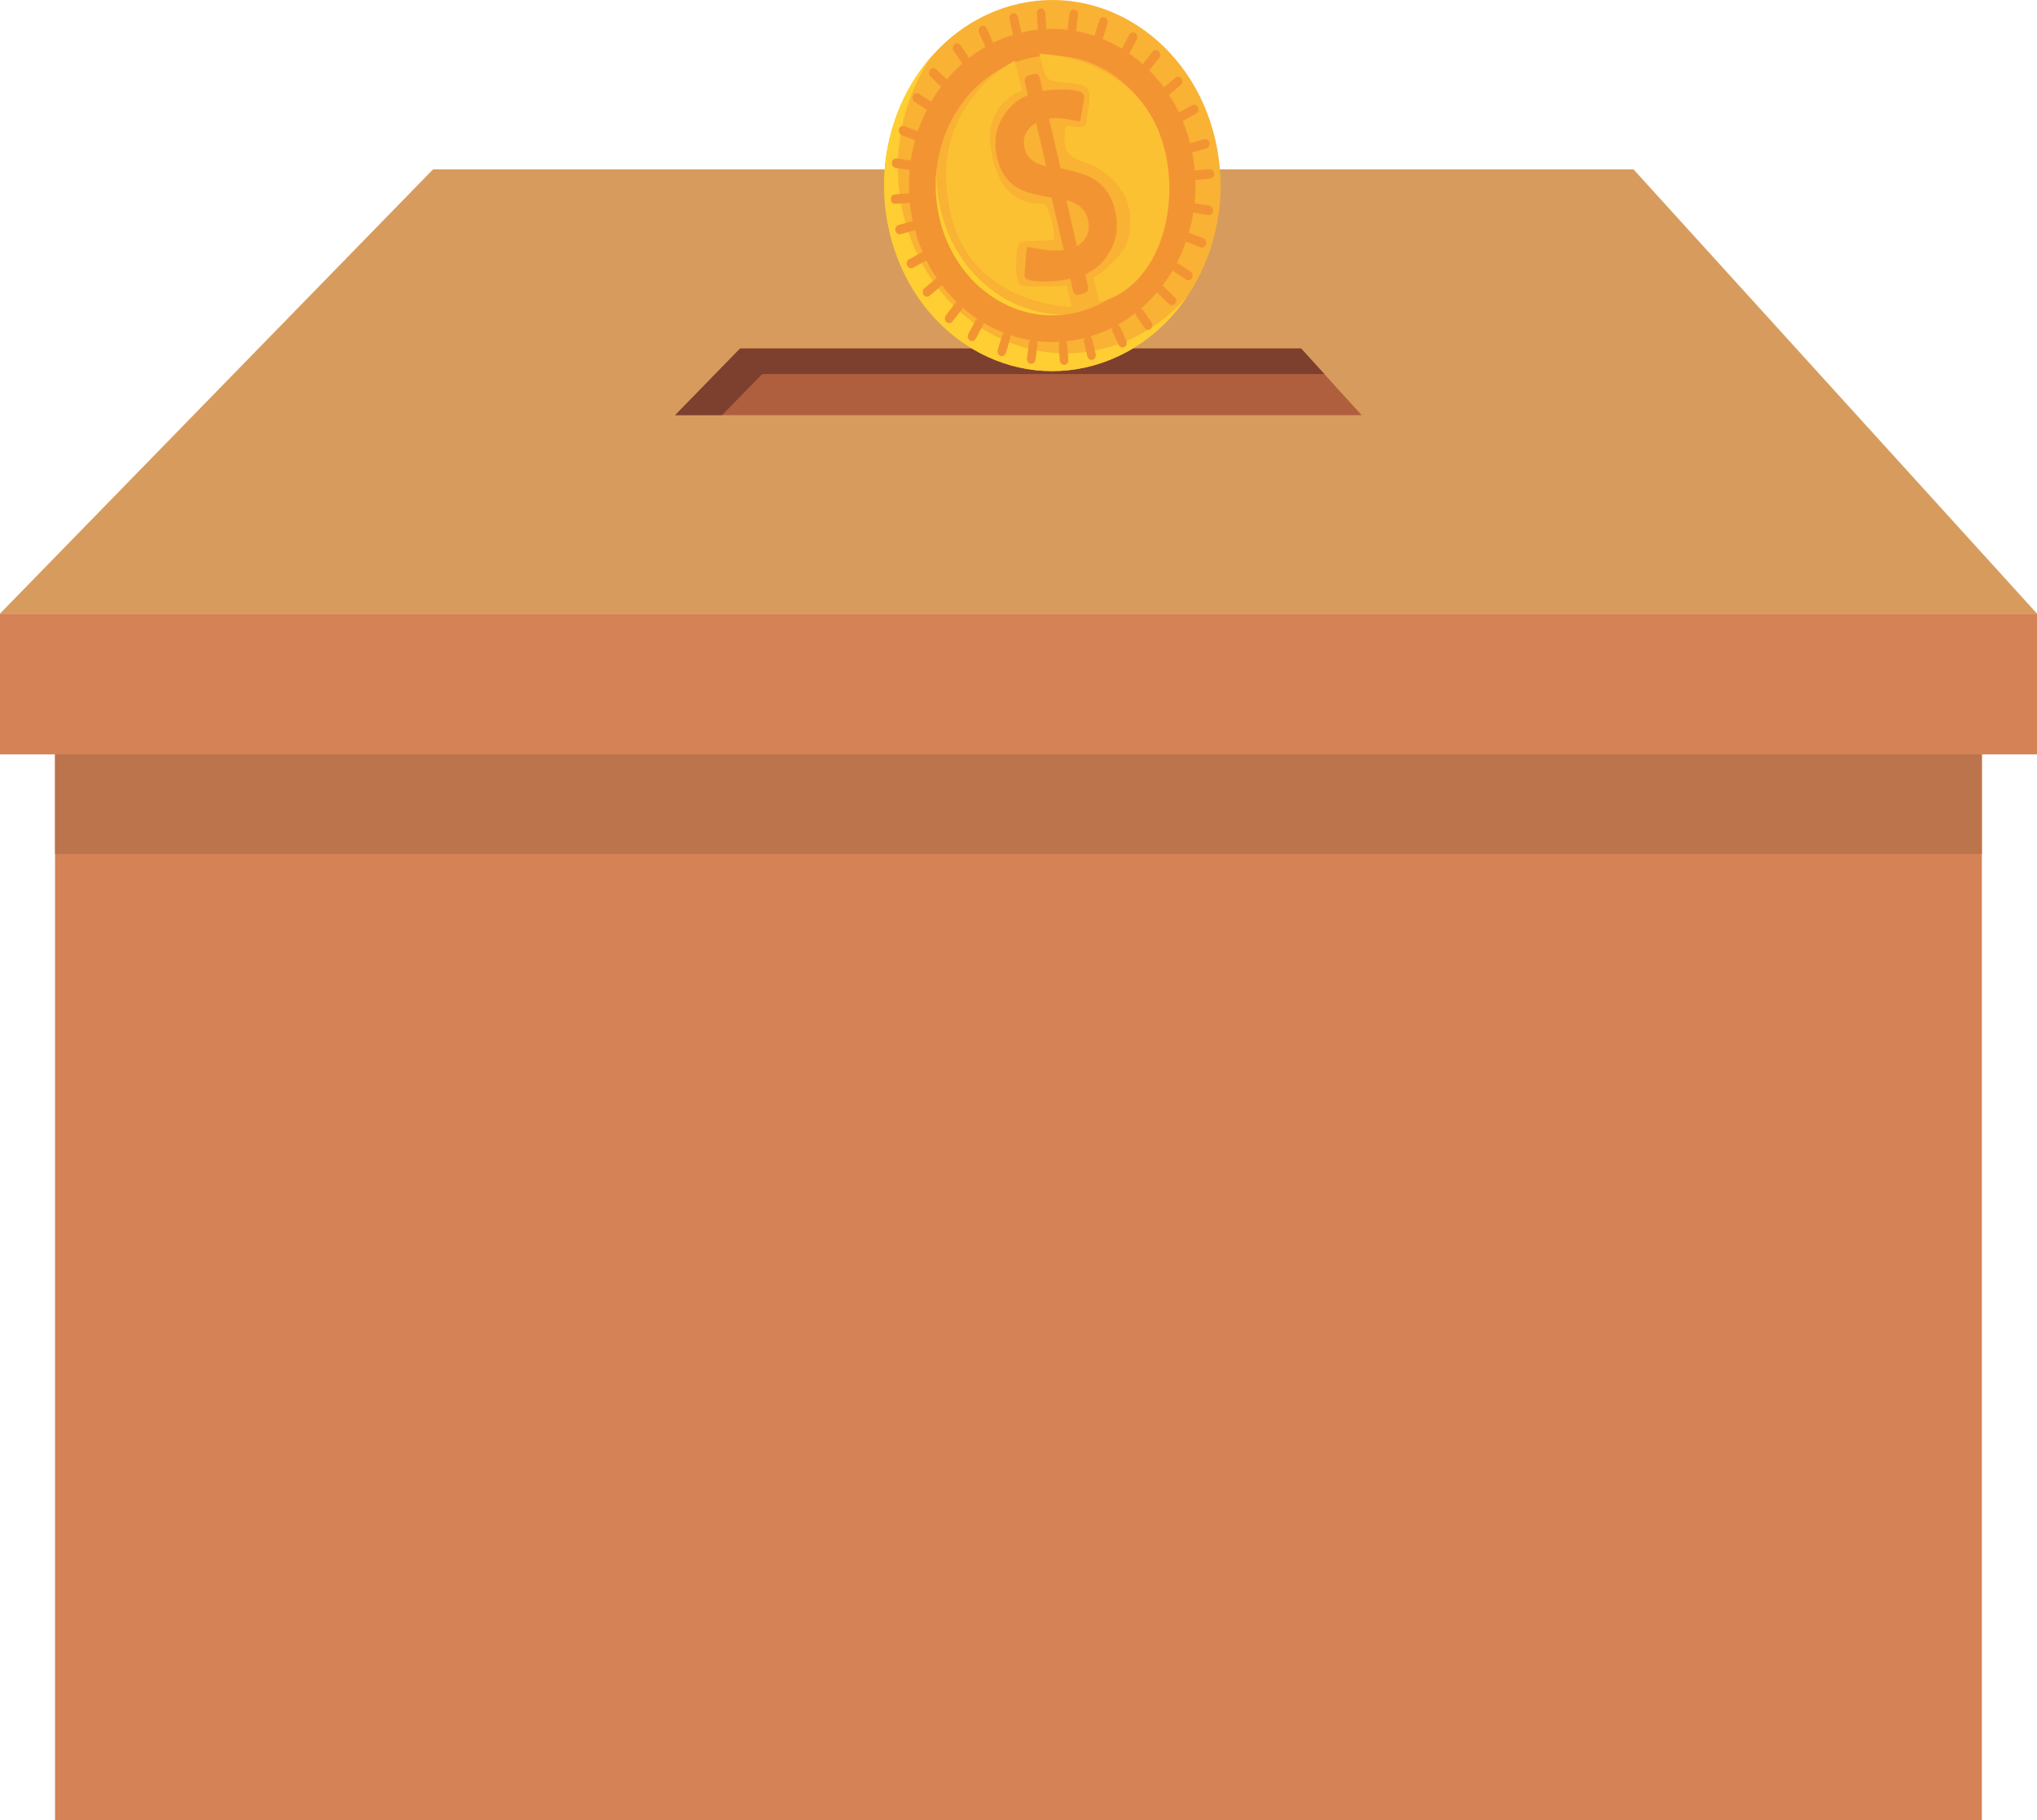
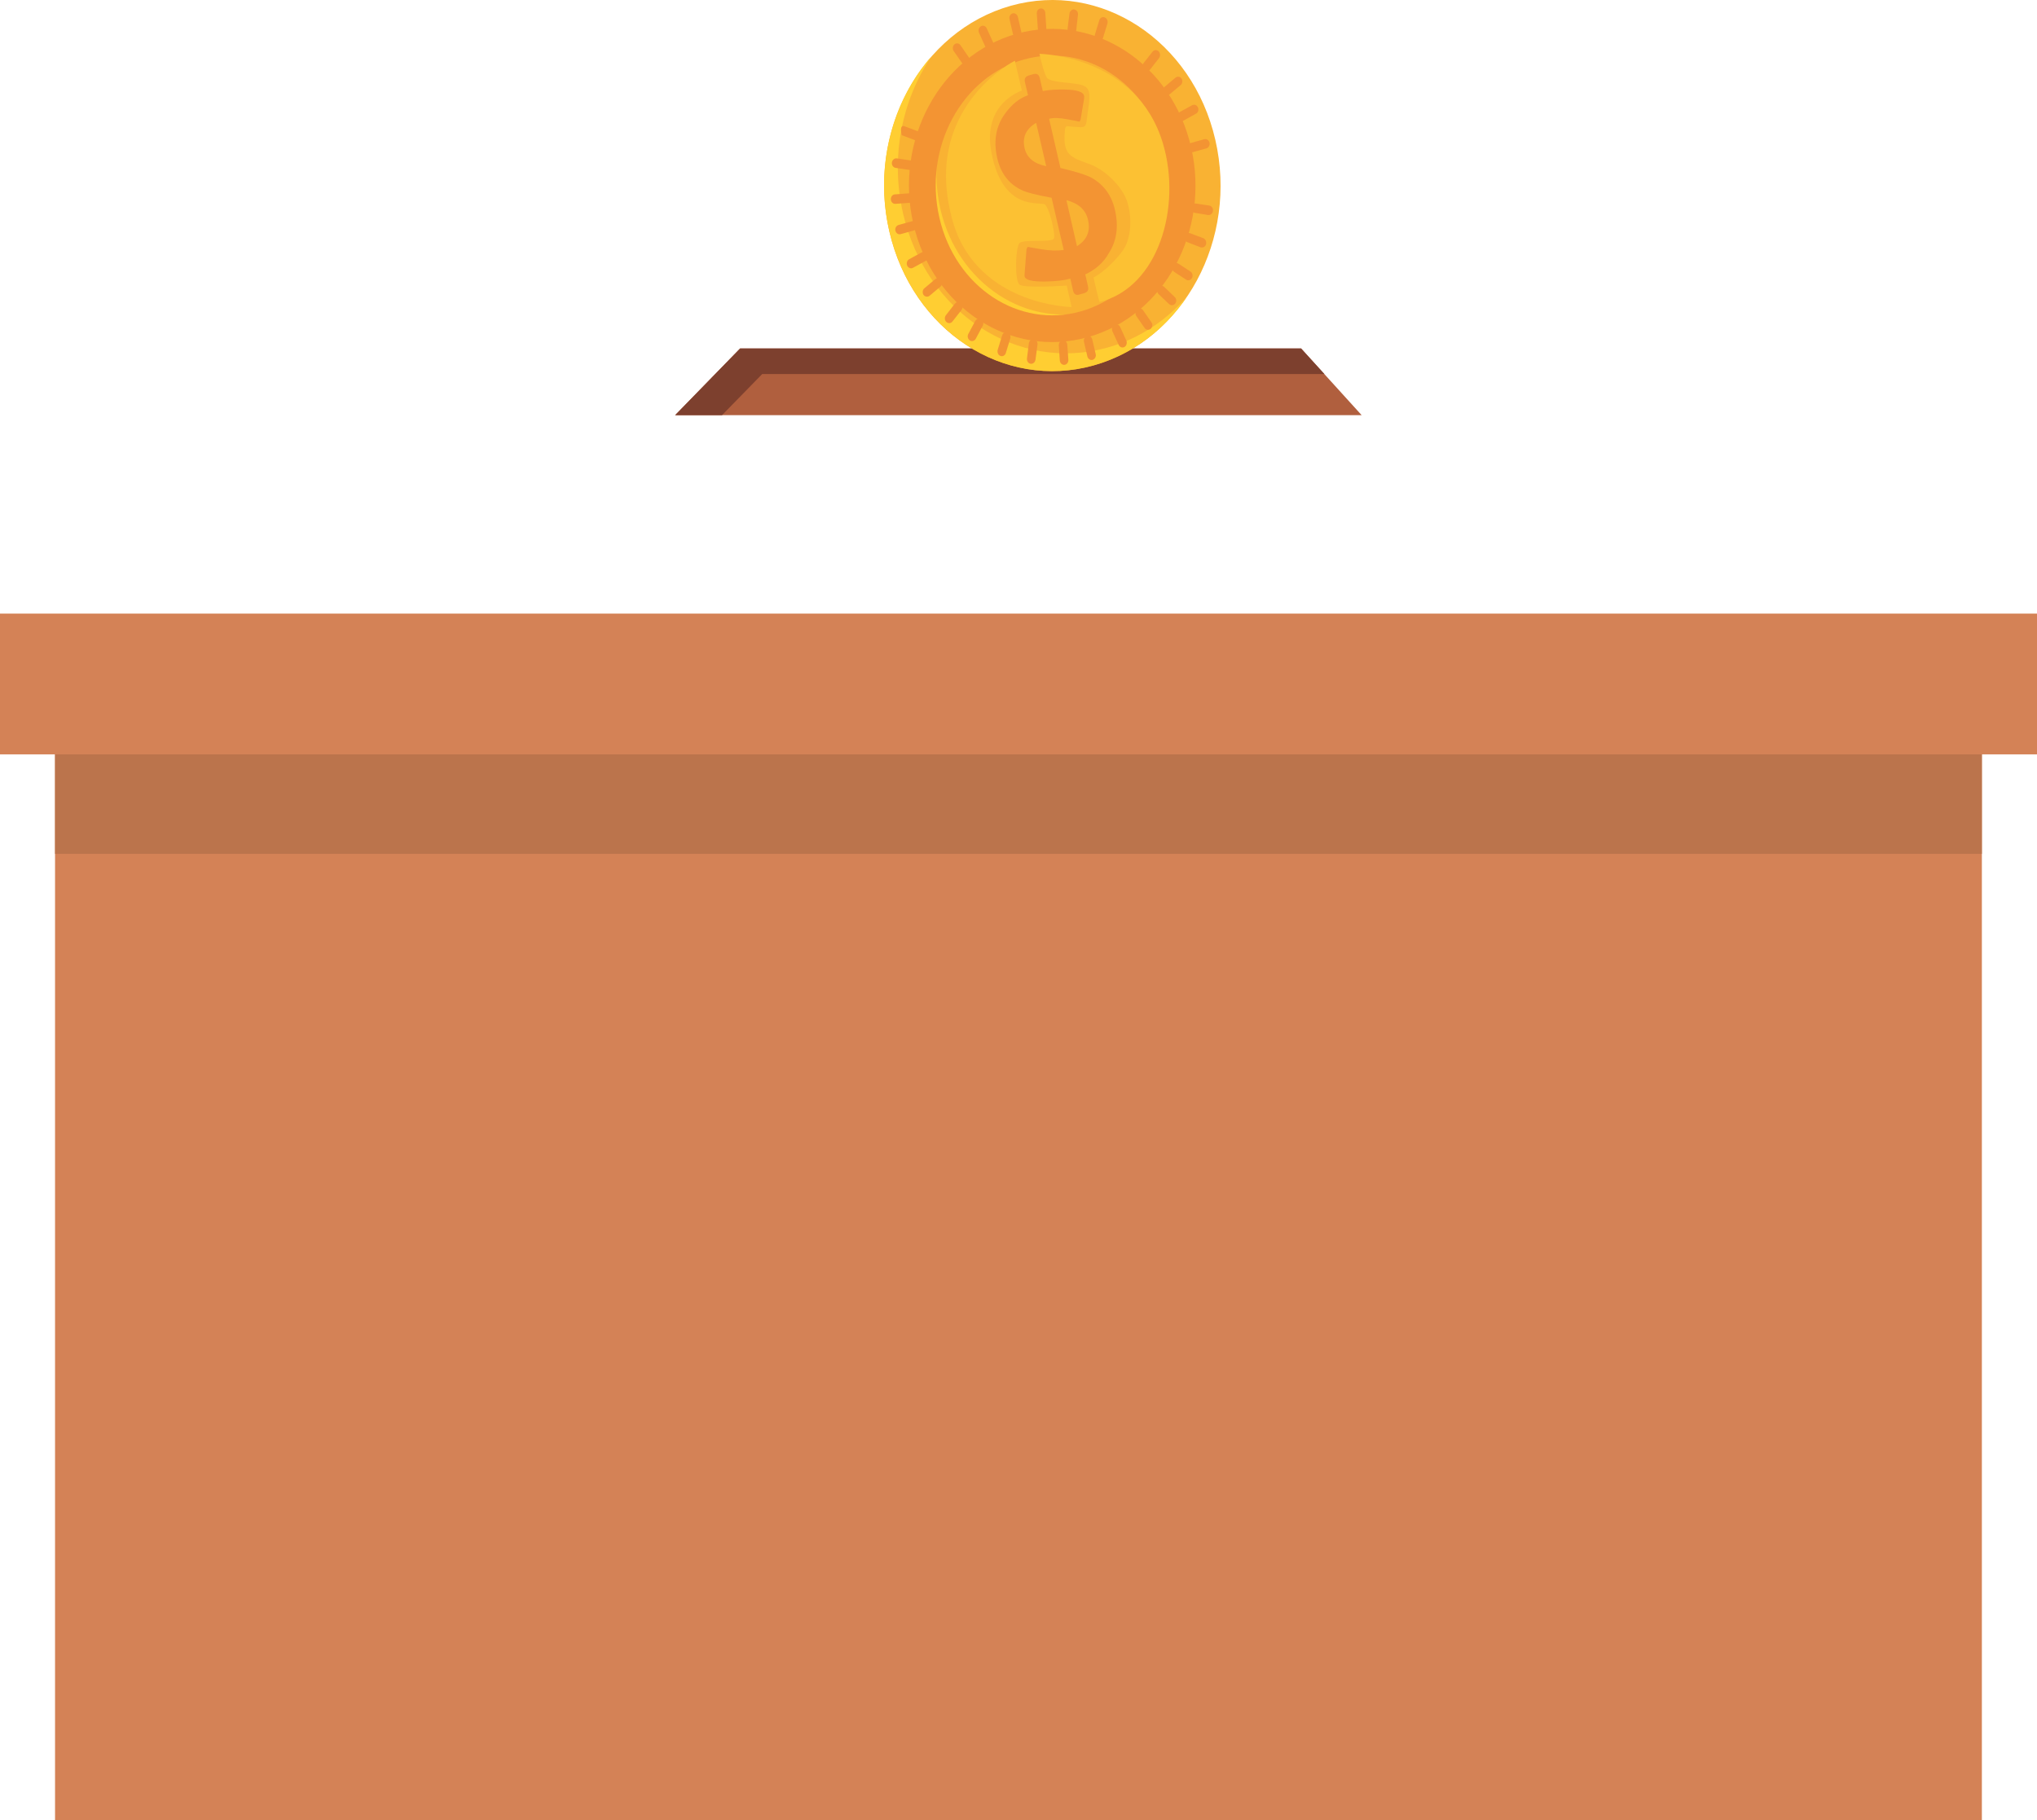
<svg xmlns="http://www.w3.org/2000/svg" width="47" height="42" viewBox="0 0 47 42" fill="none">
  <path d="M45.728 16.417H1.27V42H45.728V16.417Z" fill="#D48256" />
  <path d="M45.728 16.417H1.27V19.704H45.728V16.417Z" fill="#BB744C" />
  <path d="M47 14.16H0V17.408H47V14.16Z" fill="#D48256" />
-   <path d="M47 14.16H0L9.992 3.908H37.69L47 14.16Z" fill="#D79C5D" />
  <path d="M17.076 8.042L15.578 9.58H31.417L30.021 8.042H17.076Z" fill="#B05F3E" />
  <path d="M17.586 8.632H30.558L30.021 8.042H17.076L15.578 9.58H16.66L17.586 8.632Z" fill="#7D402E" />
  <path d="M28.041 3.225C28.571 5.517 27.316 7.847 25.237 8.433C23.159 9.014 21.049 7.632 20.52 5.341C19.99 3.049 21.245 0.719 23.323 0.133C25.398 -0.449 27.512 0.933 28.041 3.225Z" fill="#F9B233" />
  <path d="M25.555 8.02C23.477 8.605 21.367 7.219 20.837 4.928C20.535 3.62 20.814 2.304 21.492 1.301C20.586 2.331 20.175 3.842 20.52 5.338C21.049 7.629 23.163 9.015 25.237 8.429C26.131 8.18 26.873 7.606 27.386 6.848C26.9 7.403 26.277 7.82 25.555 8.02Z" fill="#FFCE32" />
  <path d="M25.266 7.159C23.697 7.6 22.097 6.554 21.697 4.821C21.47 3.833 21.681 2.837 22.195 2.08C21.509 2.861 21.199 4.001 21.458 5.133C21.858 6.866 23.454 7.913 25.027 7.472C25.701 7.28 26.262 6.847 26.65 6.277C26.285 6.691 25.815 7.003 25.266 7.159Z" fill="#FFCE32" />
  <path d="M27.182 3.466C27.59 5.235 26.622 7.035 25.018 7.483C23.414 7.932 21.782 6.867 21.374 5.094C20.967 3.326 21.935 1.526 23.539 1.077C25.143 0.628 26.774 1.698 27.182 3.466Z" stroke="#F39433" stroke-width="0.617" stroke-miterlimit="10" />
  <path d="M23.563 0.727C23.579 0.786 23.544 0.844 23.493 0.86C23.438 0.876 23.387 0.84 23.371 0.782L23.293 0.442C23.277 0.384 23.312 0.325 23.363 0.309C23.414 0.294 23.469 0.329 23.485 0.388L23.563 0.727Z" fill="#F39433" />
  <path d="M25.281 8.171C25.297 8.23 25.261 8.288 25.21 8.304C25.159 8.32 25.104 8.284 25.089 8.226L25.01 7.886C24.998 7.828 25.03 7.769 25.081 7.754C25.136 7.738 25.187 7.773 25.202 7.832L25.281 8.171Z" fill="#F39433" />
  <path d="M27.53 3.509C27.479 3.525 27.424 3.49 27.409 3.431C27.397 3.373 27.428 3.314 27.479 3.299L27.785 3.213C27.836 3.197 27.891 3.232 27.907 3.291C27.922 3.349 27.887 3.408 27.836 3.424L27.53 3.509Z" fill="#F39433" />
  <path d="M20.782 5.403C20.727 5.419 20.676 5.383 20.66 5.325C20.644 5.266 20.68 5.208 20.731 5.192L21.04 5.106C21.095 5.091 21.146 5.126 21.162 5.184C21.178 5.243 21.142 5.301 21.091 5.317L20.782 5.403Z" fill="#F39433" />
-   <path d="M26.069 1.21C26.041 1.261 25.979 1.28 25.932 1.249C25.885 1.218 25.869 1.152 25.896 1.101L26.057 0.8C26.085 0.749 26.147 0.73 26.194 0.761C26.241 0.792 26.257 0.859 26.23 0.91L26.069 1.21Z" fill="#F39433" />
  <path d="M22.514 7.817C22.487 7.867 22.424 7.887 22.377 7.856C22.33 7.824 22.314 7.758 22.342 7.707L22.502 7.407C22.53 7.356 22.593 7.336 22.64 7.368C22.687 7.399 22.702 7.465 22.675 7.516L22.514 7.817Z" fill="#F39433" />
  <path d="M27.092 6.274C27.045 6.243 27.029 6.176 27.056 6.125C27.084 6.075 27.147 6.055 27.194 6.086L27.468 6.266C27.515 6.297 27.531 6.364 27.503 6.414C27.476 6.465 27.413 6.485 27.366 6.453L27.092 6.274Z" fill="#F39433" />
-   <path d="M21.104 2.351C21.056 2.32 21.041 2.253 21.068 2.203C21.096 2.152 21.158 2.132 21.205 2.164L21.48 2.343C21.527 2.374 21.543 2.441 21.515 2.491C21.488 2.542 21.425 2.562 21.378 2.531L21.104 2.351Z" fill="#F39433" />
  <path d="M24.833 0.691C24.825 0.75 24.774 0.793 24.719 0.785C24.665 0.777 24.629 0.722 24.633 0.66L24.676 0.312C24.684 0.254 24.735 0.211 24.786 0.219C24.841 0.227 24.88 0.281 24.872 0.34L24.833 0.691Z" fill="#F39433" />
  <path d="M23.892 8.3C23.885 8.359 23.834 8.402 23.779 8.394C23.724 8.386 23.689 8.332 23.696 8.269L23.739 7.922C23.747 7.863 23.798 7.82 23.853 7.828C23.908 7.836 23.944 7.891 23.939 7.949L23.892 8.3Z" fill="#F39433" />
  <path d="M27.564 4.911C27.509 4.903 27.47 4.849 27.478 4.79C27.485 4.731 27.536 4.688 27.587 4.696L27.901 4.743C27.956 4.751 27.995 4.806 27.987 4.868C27.98 4.927 27.928 4.97 27.874 4.962L27.564 4.911Z" fill="#F39433" />
  <path d="M20.665 3.874C20.61 3.866 20.571 3.811 20.579 3.749C20.587 3.69 20.638 3.647 20.693 3.655L21.007 3.702C21.061 3.71 21.101 3.765 21.093 3.827C21.085 3.886 21.034 3.929 20.983 3.921L20.665 3.874Z" fill="#F39433" />
  <path d="M26.99 2.175C26.947 2.21 26.884 2.202 26.853 2.155C26.817 2.109 26.829 2.038 26.872 2.003L27.123 1.792C27.166 1.757 27.229 1.765 27.261 1.812C27.292 1.859 27.284 1.929 27.241 1.964L26.99 2.175Z" fill="#F39433" />
  <path d="M21.449 6.824C21.406 6.86 21.343 6.852 21.308 6.805C21.277 6.758 21.285 6.688 21.328 6.653L21.579 6.442C21.622 6.407 21.685 6.414 21.72 6.461C21.751 6.508 21.743 6.578 21.7 6.614L21.449 6.824Z" fill="#F39433" />
  <path d="M26.218 7.292C26.187 7.245 26.195 7.175 26.238 7.14C26.281 7.105 26.344 7.113 26.375 7.16L26.567 7.437C26.603 7.484 26.591 7.554 26.548 7.589C26.505 7.624 26.442 7.616 26.41 7.569L26.218 7.292Z" fill="#F39433" />
  <path d="M22.003 1.175C21.972 1.128 21.98 1.058 22.023 1.023C22.066 0.988 22.129 0.996 22.16 1.042L22.352 1.32C22.384 1.366 22.376 1.437 22.333 1.472C22.29 1.511 22.227 1.499 22.196 1.452L22.003 1.175Z" fill="#F39433" />
  <path d="M25.451 0.871C25.435 0.93 25.376 0.961 25.325 0.941C25.274 0.922 25.247 0.859 25.262 0.801L25.364 0.469C25.38 0.41 25.439 0.379 25.49 0.402C25.541 0.422 25.568 0.484 25.552 0.543L25.451 0.871Z" fill="#F39433" />
  <path d="M23.208 8.144C23.193 8.202 23.134 8.234 23.083 8.214C23.032 8.195 23.004 8.132 23.02 8.073L23.122 7.742C23.138 7.683 23.197 7.656 23.247 7.671C23.299 7.691 23.326 7.753 23.31 7.812L23.208 8.144Z" fill="#F39433" />
  <path d="M27.399 5.59C27.348 5.571 27.321 5.508 27.336 5.45C27.356 5.391 27.411 5.364 27.462 5.383L27.764 5.496C27.815 5.516 27.842 5.578 27.827 5.637C27.811 5.696 27.752 5.723 27.701 5.707L27.399 5.59Z" fill="#F39433" />
-   <path d="M20.805 3.119C20.755 3.1 20.727 3.037 20.743 2.979C20.758 2.92 20.817 2.893 20.868 2.913L21.17 3.026C21.221 3.045 21.249 3.108 21.233 3.166C21.213 3.225 21.158 3.252 21.107 3.233L20.805 3.119Z" fill="#F39433" />
+   <path d="M20.805 3.119C20.758 2.92 20.817 2.893 20.868 2.913L21.17 3.026C21.221 3.045 21.249 3.108 21.233 3.166C21.213 3.225 21.158 3.252 21.107 3.233L20.805 3.119Z" fill="#F39433" />
  <path d="M27.307 2.784C27.26 2.811 27.198 2.788 27.174 2.733C27.15 2.678 27.17 2.612 27.221 2.585L27.507 2.428C27.558 2.401 27.617 2.425 27.641 2.479C27.664 2.534 27.645 2.6 27.594 2.624L27.307 2.784Z" fill="#F39433" />
  <path d="M21.065 6.18C21.018 6.208 20.955 6.184 20.932 6.129C20.908 6.075 20.928 6.008 20.979 5.981L21.265 5.825C21.312 5.798 21.375 5.821 21.398 5.876C21.422 5.93 21.402 5.997 21.351 6.024L21.065 6.18Z" fill="#F39433" />
  <path d="M25.666 7.644C25.643 7.59 25.662 7.523 25.713 7.496C25.76 7.469 25.823 7.492 25.846 7.547L25.988 7.859C26.011 7.914 25.992 7.98 25.945 8.007C25.894 8.035 25.835 8.011 25.811 7.957L25.666 7.644Z" fill="#F39433" />
  <path d="M22.588 0.754C22.564 0.699 22.584 0.633 22.635 0.605C22.682 0.578 22.745 0.601 22.768 0.656L22.91 0.968C22.933 1.023 22.913 1.089 22.863 1.117C22.816 1.144 22.753 1.121 22.729 1.066L22.588 0.754Z" fill="#F39433" />
  <path d="M24.142 0.644C24.146 0.702 24.102 0.757 24.052 0.761C23.997 0.765 23.95 0.718 23.946 0.659L23.922 0.312C23.918 0.253 23.957 0.199 24.012 0.195C24.067 0.191 24.114 0.234 24.118 0.296L24.142 0.644Z" fill="#F39433" />
  <path d="M24.65 8.303C24.654 8.361 24.614 8.416 24.559 8.42C24.505 8.424 24.457 8.377 24.453 8.318L24.43 7.971C24.426 7.912 24.465 7.858 24.52 7.854C24.575 7.85 24.622 7.893 24.626 7.955L24.65 8.303Z" fill="#F39433" />
-   <path d="M27.606 4.151C27.551 4.154 27.504 4.112 27.5 4.049C27.496 3.99 27.536 3.936 27.59 3.932L27.908 3.905C27.963 3.901 28.01 3.944 28.014 4.006C28.018 4.069 27.979 4.119 27.92 4.123L27.606 4.151Z" fill="#F39433" />
  <path d="M20.661 4.704C20.606 4.708 20.559 4.665 20.555 4.603C20.551 4.544 20.59 4.49 20.645 4.486L20.963 4.462C21.018 4.458 21.065 4.501 21.069 4.564C21.073 4.622 21.033 4.677 20.979 4.681L20.661 4.704Z" fill="#F39433" />
  <path d="M26.536 1.605C26.501 1.652 26.438 1.655 26.395 1.616C26.352 1.577 26.348 1.507 26.383 1.46L26.591 1.195C26.626 1.148 26.689 1.144 26.732 1.183C26.771 1.222 26.779 1.292 26.744 1.339L26.536 1.605Z" fill="#F39433" />
  <path d="M21.977 7.418C21.942 7.465 21.88 7.469 21.836 7.43C21.793 7.391 21.789 7.32 21.825 7.274L22.032 7.008C22.068 6.961 22.131 6.957 22.174 6.996C22.217 7.035 22.221 7.106 22.185 7.153L21.977 7.418Z" fill="#F39433" />
  <path d="M26.735 6.79C26.692 6.751 26.688 6.681 26.723 6.634C26.758 6.587 26.821 6.583 26.864 6.622L27.103 6.853C27.147 6.892 27.151 6.962 27.115 7.005C27.08 7.052 27.017 7.056 26.974 7.017L26.735 6.79Z" fill="#F39433" />
-   <path d="M21.469 1.765C21.426 1.726 21.422 1.656 21.457 1.609C21.493 1.562 21.555 1.558 21.599 1.597L21.838 1.827C21.881 1.866 21.885 1.937 21.85 1.983C21.814 2.03 21.752 2.034 21.708 1.995L21.469 1.765Z" fill="#F39433" />
  <path d="M25.041 6.333L25.104 6.61C25.123 6.692 25.092 6.743 25.013 6.766L24.904 6.797C24.825 6.821 24.778 6.789 24.759 6.707L24.696 6.43C24.558 6.469 24.362 6.493 24.111 6.497C23.817 6.501 23.66 6.461 23.641 6.38C23.637 6.368 23.637 6.348 23.641 6.321L23.684 5.759C23.692 5.724 23.704 5.7 23.723 5.696C23.715 5.7 23.813 5.716 24.021 5.751C24.225 5.786 24.402 5.79 24.543 5.767L24.264 4.564C23.907 4.498 23.676 4.439 23.562 4.381C23.272 4.24 23.088 3.994 23.009 3.647C22.919 3.252 22.978 2.909 23.194 2.616C23.347 2.405 23.523 2.265 23.719 2.198L23.649 1.898C23.629 1.816 23.66 1.765 23.735 1.742L23.845 1.71C23.923 1.691 23.97 1.718 23.99 1.8L24.061 2.101C24.206 2.073 24.378 2.062 24.578 2.066C24.849 2.073 24.994 2.12 25.013 2.21C25.017 2.226 25.017 2.249 25.013 2.28L24.935 2.745C24.927 2.78 24.915 2.803 24.896 2.807C24.904 2.803 24.813 2.788 24.629 2.753C24.445 2.718 24.304 2.714 24.206 2.741L24.468 3.877C24.817 3.959 25.056 4.033 25.182 4.1C25.468 4.26 25.649 4.509 25.727 4.849C25.813 5.232 25.766 5.56 25.582 5.845C25.464 6.059 25.28 6.219 25.041 6.333ZM24.139 3.834L23.907 2.835C23.672 2.975 23.582 3.17 23.641 3.42C23.692 3.639 23.857 3.779 24.139 3.834ZM24.606 4.619L24.849 5.681C25.08 5.536 25.166 5.333 25.104 5.072C25.053 4.845 24.888 4.693 24.606 4.619Z" fill="#F39433" />
  <path d="M25.231 6.403C25.463 6.29 25.784 5.966 25.922 5.759C26.133 5.443 26.126 4.85 25.945 4.506C25.78 4.194 25.443 3.897 25.141 3.788C24.718 3.635 24.533 3.581 24.565 3.089C24.581 2.858 24.581 2.917 24.773 2.925C24.965 2.933 25.055 2.983 25.075 2.769C25.11 2.41 25.22 2.093 25.024 1.988C24.835 1.886 24.235 1.929 24.149 1.785C24.075 1.66 23.984 1.242 23.984 1.242C23.984 1.242 26.235 1.277 26.835 3.319C27.267 4.779 26.73 6.634 25.369 6.969C25.329 6.841 25.231 6.403 25.231 6.403Z" fill="#FCC133" />
  <path d="M24.613 6.59L24.726 7.086C24.726 7.086 22.381 7.054 21.926 4.88C21.362 2.432 23.416 1.401 23.416 1.401L23.577 2.092C23.577 2.092 22.656 2.374 22.875 3.521C23.142 4.911 24.009 4.638 24.111 4.72C24.213 4.802 24.362 5.415 24.315 5.508C24.264 5.602 23.624 5.516 23.526 5.606C23.428 5.7 23.405 6.484 23.526 6.57C23.644 6.656 24.613 6.59 24.613 6.59Z" fill="#FCC133" />
</svg>